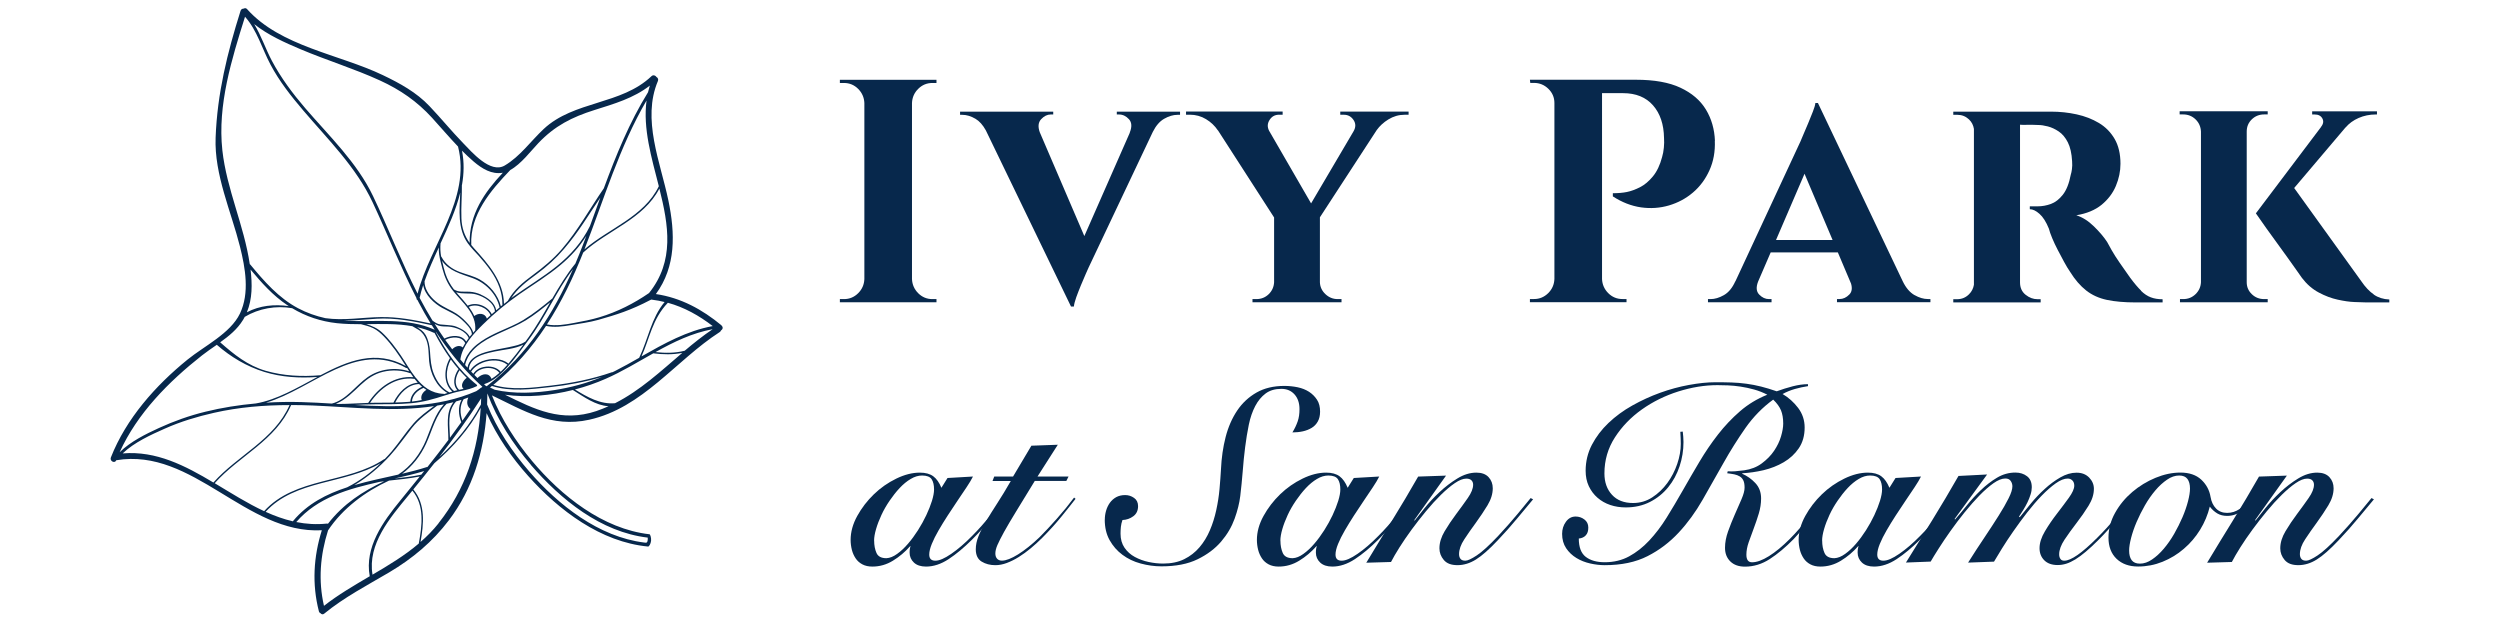
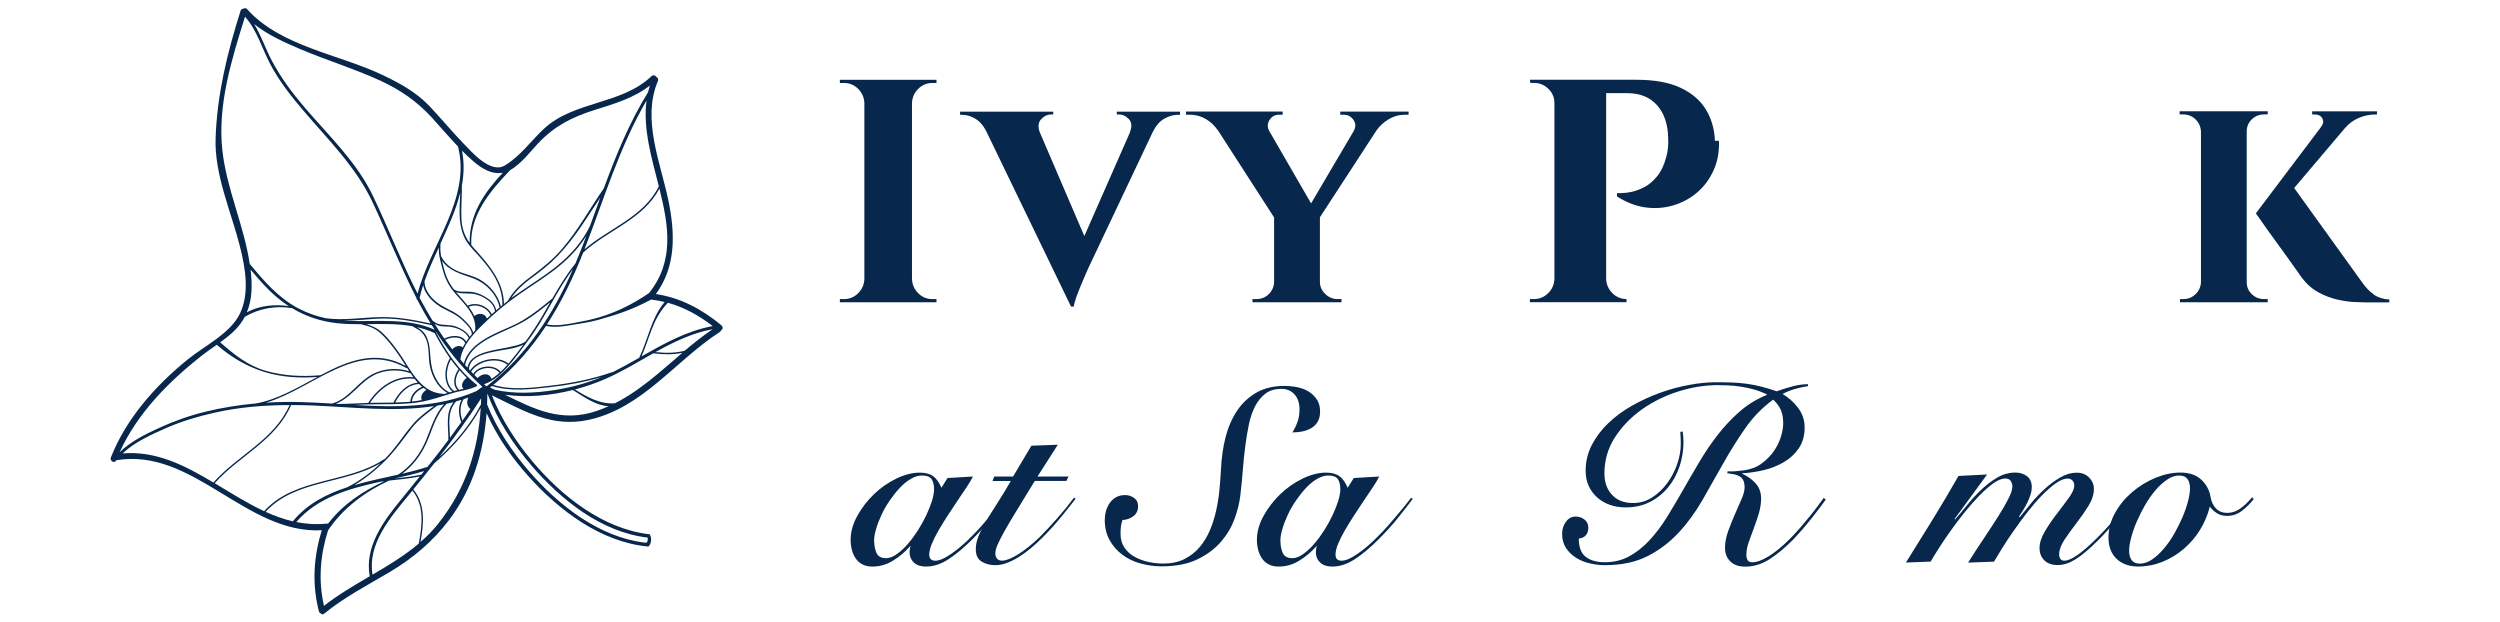
<svg xmlns="http://www.w3.org/2000/svg" id="Layer_1" version="1.1" viewBox="0 0 442 110">
  <defs>
    <style> .st0 { fill: #07284c; } </style>
  </defs>
  <path class="st0" d="M127.57,57.53c-3.42-2.83-7.2-4.89-11.61-5.54,3.58-4.9,3.42-10.72,2.21-16.55-1.4-6.74-4.72-14.34-1.85-21.12.13-.31-.03-.59-.26-.71-.16-.27-.57-.43-.88-.14-5.32,5.09-13.7,4.32-19.06,9.34-2.27,2.13-4.17,4.85-6.88,6.45-2.54,1.5-5.84-2.4-7.37-3.97-2.05-2.11-3.91-4.4-5.94-6.53-2.31-2.44-5.24-4.04-8.25-5.48-7.69-3.69-18.09-5.05-24-11.67-.18-.2-.4-.2-.58-.09-.23,0-.48.1-.57.39-2.34,7.43-4.12,14.6-4.41,22.43-.25,6.53,2.75,13.05,4.31,19.27.94,3.76,1.73,8.2-.01,11.83-1.69,3.52-6.32,5.74-9.27,8.14-5.67,4.6-10.85,10.44-13.55,17.3-.25.64.7,1.14.96.49,0,0,0,0,0,0,13.62-2.27,22.89,13.08,36.34,12.38-1.47,4.7-1.76,9.53-.52,14.33.05.18.16.29.29.34.15.19.4.28.64.08,3.54-2.9,7.57-4.99,11.49-7.3,4.13-2.45,7.66-5.39,10.57-9.23,4.22-5.56,6.16-12.13,6.66-18.93,1.82,4.11,4.48,7.91,7.35,11.11,5.43,6.07,12.83,11.69,21.2,12.48.16.02.47-.46.53-1.02.05-.53-.15-1.13-.27-1.15-8.25-.93-15.63-6.8-20.79-12.98-2.82-3.38-5.42-7.34-7.08-11.58,5.68,2.73,10.55,5.78,17.2,4.31,9.45-2.09,15.32-10.51,23.09-15.51.11-.07.17-.17.21-.27.29-.17.44-.57.11-.85ZM117.51,53.39c-2.38,2.84-2.91,6.56-4.49,9.84,0,0,0,.01,0,.02-1.42.81-2.84,1.61-4.28,2.34-.16.08-.32.15-.48.23-.03-.01-.06-.02-.1,0-3.47,1.21-7.07,1.92-10.72,2.35-3.34.39-6.94.87-10.22-.12,3.72-3.02,6.76-6.55,9.32-10.43,1.44.31,2.96.11,4.4-.14,1.66-.29,3.19-.47,4.81-.92,3.27-.93,5.7-1.67,9.27-3.54.05,0,.1-.03.15-.06.04.02.08.03.13.03.75.09,1.49.23,2.2.41ZM114.75,51.81c-2.69,1.85-5.6,3.33-8.74,4.27-1.49.45-3.02.74-4.54,1.02-1.54.29-3.21.57-4.77.26,2.56-3.94,4.63-8.24,6.41-12.71,4.31-3.95,10.66-5.89,13.47-11.31,1.62,6.47,2.71,12.81-1.83,18.47ZM86.7,67.11s0,0,.01,0c0,0,0,0-.01,0,0,0,0,0,0,0,0,0,0,0,0,0ZM85.78,66.17c-.2,0-.41.06-.62.15-.18.08-.36.19-.52.32-.08.06-.15.13-.22.2-.16-.16-.33-.32-.49-.49-.02-.02-.04-.04-.07-.07.01-.02.03-.04.04-.06.14-.23.33-.43.55-.59.14-.11.3-.19.47-.27.19-.09.4-.16.61-.21,1.02-.24,2.18-.01,2.77.77-.44.4-.9.76-1.4,1.07-.22-.61-.66-.84-1.14-.82ZM85.5,64.89c-.21.05-.42.11-.61.19-.16.07-.32.15-.46.25-.22.14-.41.31-.57.51-.06.08-.12.16-.18.25-.13-.13-.26-.26-.38-.39.13-.2.28-.39.46-.57.18-.18.37-.34.59-.49.14-.09.28-.18.42-.26.19-.1.39-.2.6-.28,1.43-.55,3.16-.52,4.26.33.03.03.07.03.1.03-.38.44-.78.87-1.21,1.28-.66-.83-1.91-1.09-3.01-.85ZM85.32,63.83c-.21.08-.41.17-.6.27-.14.07-.28.15-.41.24-.21.14-.41.29-.59.45-.23.21-.44.45-.6.7-.07-.08-.15-.16-.22-.24.04-.66.32-1.16.73-1.57.18-.18.39-.34.62-.48.11-.07.23-.13.35-.19.2-.1.4-.19.61-.26.75-.28,1.56-.46,2.22-.6,1.62-.35,3.57-.44,5.1-1.22-.81,1.1-1.65,2.19-2.53,3.23-.04.05-.08.1-.13.15,0-.03-.01-.06-.04-.08-1.17-.9-2.98-.96-4.48-.4ZM90.12,61.35c-1.18.25-2.38.43-3.56.72-.45.11-.93.24-1.4.42-.21.08-.41.17-.61.26-.11.06-.22.11-.33.18-.22.13-.43.27-.62.43-.49.41-.84.95-.95,1.64-.14-.15-.28-.31-.42-.47.22-1,.7-1.84,1.35-2.56.2-.22.42-.44.65-.64.07-.06.15-.13.22-.19.2-.17.41-.32.63-.48,1.22-.86,2.65-1.51,3.93-2.08,1.34-.6,2.67-1.17,3.93-1.93,1.53-.94,2.94-2.07,4.33-3.21-1.18,2.08-2.36,4.16-3.75,6.1-.21.3-.43.59-.64.88-.01,0-.02,0-.03,0-.8.53-1.8.72-2.72.92ZM92.58,56.55c-1.39.85-2.92,1.43-4.4,2.11-1.03.47-2.11,1.01-3.09,1.68-.54.37-1.05.77-1.5,1.23-.74.75-1.31,1.64-1.58,2.71-.21-.24-.41-.48-.62-.72.35-2.46,2.3-4.51,3.99-6.19,2-1.98,4.16-3.76,6.47-5.37,2.44-1.69,4.99-3.24,7.27-5.16,1.78-1.49,3.33-3.19,4.54-5.14-.2.53-.4,1.07-.6,1.6-.43,1.11-.87,2.21-1.33,3.3-1.58,1.93-2.86,4.07-4.1,6.22,0,0-.02,0-.03,0-1.61,1.32-3.23,2.64-5.02,3.72ZM79.95,61.76c-.42-.55-.84-1.11-1.24-1.67,1.1-.57,2.92-.72,3.54.57,0,0,0,0,0,0-.16.25-.31.51-.44.77-.55-.51-1.39-.19-1.86.33ZM81.19,63.17s-.01.08-.02.12c0,0,0,0,0-.01.01-.04.02-.07.03-.11ZM80.88,62.93s0,0,0,.01c0,0,0,0,0,0,0,0,0,0,0,0ZM81.96,68.75c-.23.05-.46.1-.7.15-.03,0-.07.02-.1.02,0,0,0,0,0,0-.98-.97-.59-2.39.07-3.43.01-.02,0-.03,0-.05.42.47.85.93,1.3,1.37-.02,0-.03,0-.05.02-.54.38-1.18,1.38-.52,1.92ZM80.99,65.37c-.7,1.1-1.05,2.57-.13,3.62-.2.05-.41.1-.61.15,0-.01,0-.03-.02-.04-1.62-1.34-1.46-3.85-.52-5.55.44.61.91,1.19,1.4,1.76-.05,0-.1,0-.13.06ZM79.97,69.23c-.17.05-.34.1-.51.15,0,0,0,0,0,0-1.36-.71-2.21-1.9-2.77-3.31-.5-1.24-.57-2.52-.66-3.83-.07-1.06-.25-2.08-.78-3.02-.36-.63-.93-1.03-1.53-1.38,1.01.23,2,.54,2.97.99.05.02.09.03.13.02.81,1.54,1.71,3.05,2.73,4.47-1.04,1.78-1.23,4.45.43,5.92ZM74.56,70.73c-.57.11-1.15.2-1.73.26.08-1.16,1.02-1.99,2.04-2.41,0,0,0,0,.01-.01.17.13.34.25.51.36-.61.35-1.11,1.09-.83,1.79ZM72.55,71.02c-.11.01-.22.02-.33.03-.78.06-1.56.09-2.35.11.84-1.64,2.28-3.21,4.23-3.26.15.15.31.3.48.44.02.01.04.03.05.04-1.08.48-2.01,1.38-2.09,2.62,0,0,0,0,0,0ZM63.8,68.02c1.15-1.06,2.36-1.91,3.9-2.28,1.57-.38,3.29-.32,4.82.24.02,0,.05,0,.07,0,.16.24.32.48.49.71-3.35-.3-6.17,1.8-7.96,4.51,0,0,0,.02,0,.03-1.75.05-3.49.19-5.24.19,0,0-.01,0-.02,0-.16,0-.32-.02-.48-.03,1.72-.67,3.1-2.14,4.43-3.38ZM58.64,71.35c-1.78-.11-3.55-.21-5.3-.26-2.1-.06-4.21-.03-6.31.1,8.24-2.42,16.05-11.14,24.78-6.13.06.04.11.01.15-.03.13.21.26.41.39.62-2.45-.79-5.25-.44-7.36,1.04-2.11,1.47-3.76,4.03-6.35,4.67ZM73.29,66.98c.18.23.37.46.57.68-1.97.17-3.44,1.79-4.28,3.48,0,.01,0,.02,0,.04-1.2.02-2.39.02-3.59.03-.19,0-.38.01-.57.01,1.77-2.62,4.57-4.66,7.86-4.24ZM73.53,66.82s-.03-.07-.07-.09c-.96-1.22-1.75-2.65-2.58-3.87-.99-1.45-2.08-2.92-3.37-4.11-.83-.76-1.75-1.13-2.75-1.44,2.74-.03,5.49-.11,8.14.36.36.21.73.41,1.08.63.69.43,1.12,1.08,1.41,1.83.44,1.17.37,2.49.48,3.72.21,2.21,1.28,4.49,3.24,5.63-.2.06-.4.13-.59.19-.02-.02-.05-.04-.09-.04-2.18-.07-3.67-1.28-4.89-2.82ZM61.54,56.74c-.23,0-.46-.03-.68-.04,1.92-.03,3.85-.23,5.73-.35,3.3-.2,6.55.46,9.76,1.15.17.27.33.54.5.8-4.81-2.17-10.19-1.38-15.3-1.56ZM82.76,43.08c.56.78,1.26,1.46,1.9,2.17.75.84,1.46,1.71,2.11,2.63,1.25,1.79,2.08,3.82,2.06,6.03,0,0,0,.01,0,.02-.09.08-.19.15-.28.22-.49-1.99-1.96-3.73-3.72-4.73-1.08-.61-2.33-.88-3.48-1.31-1.41-.52-2.6-1.36-3.31-2.72-.01-.02-.03-.03-.05-.04-.14-.79-.17-1.52-.1-2.32,1.37-2.96,2.74-5.93,3.48-8.98-.12,3.11-.52,6.39,1.37,9.01ZM82.75,54.01s-.04.02-.05.04c-.54-.7-1.15-1.36-1.72-2-.11-.13-.23-.26-.33-.39,1.09.4,2.39.07,3.52.39,1.39.4,3.18,1.41,3.34,3-.19.17-.39.33-.57.5-.71-1.46-2.7-2.23-4.18-1.54ZM86.73,55.73c-.22.2-.44.4-.65.6-.3-.97-1.45-1.07-2.23-.46-.25-.57-.6-1.11-.98-1.63.01,0,.02,0,.04,0,1.35-.63,3.25.14,3.83,1.5ZM85.05,52.09c-.62-.28-1.28-.46-1.96-.51-.97-.08-1.95.16-2.82-.4,0,0,0,0-.01,0-.65-.85-1.16-1.75-1.51-2.82-.25-.74-.42-1.5-.6-2.26,1.24,1.81,3.34,2.32,5.36,3.05,2.3.82,4.28,2.79,4.82,5.21-.2.17-.4.33-.6.5-.24-1.35-1.5-2.23-2.69-2.76ZM78.22,47.51c.38,1.45.94,2.73,1.88,3.91,1.66,2.09,4.17,4,3.92,6.96,0,.01,0,.02,0,.03-.12.13-.24.27-.36.41-.15-.71-.69-1.3-1.17-1.82-.73-.79-1.52-1.45-2.48-1.95-1.22-.64-2.4-1.16-3.4-2.15-.86-.85-1.57-1.94-1.55-3.18.7-2,1.6-3.98,2.52-5.97-.01.4,0,.8.06,1.23.12.85.36,1.7.58,2.53ZM78.27,54.48c1.18.65,2.39,1.1,3.38,2.05.68.65,1.69,1.52,1.78,2.51,0,.01.01.02.01.03-.13.16-.27.31-.4.47-.44-.88-1.44-1.41-2.32-1.77-.54-.22-1.12-.27-1.69-.31-.4-.03-.81-.05-1.21-.1-.52-.07-.94-.38-1.35-.67-.8-1.31-1.56-2.66-2.28-4.03.17-.76.39-1.52.63-2.27.31,1.78,1.93,3.26,3.43,4.09ZM76.82,57.23c.23.14.47.26.74.35.53.17,1.16.13,1.7.16,1.27.08,3.09.75,3.61,2.03-.16.21-.31.42-.45.63-.74-1.31-2.67-1.16-3.86-.54-.6-.86-1.18-1.74-1.74-2.64ZM90.37,52.74c1.14-1.78,2.82-3.03,4.51-4.27,1.78-1.31,3.39-2.76,4.82-4.44,2.67-3.11,4.21-5.83,6.44-9.1-.61,1.67-1.22,3.35-1.83,5.02-1.37,2.83-3.44,5.15-5.88,7.11-2.43,1.96-5.13,3.56-7.66,5.37-.14.1-.27.2-.4.3ZM116.48,32.93c-2.63,5.42-8.8,7.41-13.15,11.16,3.47-8.87,6.16-18.07,10.98-26.32-.66,4.94.88,10.09,2.17,15.16ZM90.21,30.06c1.93-1.05,3.69-3.43,4.98-4.77,2.9-3.04,5.9-4.57,9.92-5.84,3.46-1.09,6.93-2.09,9.78-4.32-.12.39-.23.79-.32,1.18-3.31,5.35-5.65,11.13-7.82,16.99-2.46,3.58-4.56,7.42-7.4,10.73-1.54,1.79-3.31,3.25-5.21,4.65-1.69,1.24-3.29,2.57-4.31,4.43,0,.02,0,.03,0,.04-.25.19-.49.39-.73.59-.05-4-2.77-7.06-5.31-9.87-.17-.18-.32-.37-.47-.56,0,0,0-.01,0-.02-.23-5.34,3.4-9.58,6.89-13.22ZM81.68,32.69c.35-1.97.41-3.98,0-6.05.67.67,1.36,1.32,2.08,1.94,1.47,1.24,3.17,2.31,5.14,1.96-3.27,3.5-5.93,7.32-5.87,12.41-.91-1.28-1.39-2.66-1.45-4.34-.08-1.98.11-3.95.08-5.92ZM53.17,8.72c4.63,1.95,9.44,3.42,14.01,5.51,3.6,1.65,6.55,3.69,9.2,6.59,1.54,1.69,3.02,3.44,4.6,5.09,2.34,9.21-4.94,17.42-7.15,26.01-2.88-5.64-5.16-11.56-7.88-17.26-2.84-5.94-7.75-10.61-11.99-15.54-2.23-2.6-4.28-5.34-5.89-8.37-1.14-2.15-1.88-4.45-3.13-6.49,2.44,1.94,5.39,3.26,8.23,4.46ZM39.31,26.54c-.87-7.96,1.65-16.07,4.01-23.58,2.16,2.43,3.01,5.66,4.52,8.49,1.55,2.92,3.62,5.55,5.76,8.06,4.43,5.21,9.35,10,12.29,16.28,2.63,5.62,4.92,11.4,7.75,16.93,0,0,0,.02,0,.02-.03.15.06.26.17.3.07.14.14.29.22.43.66,1.27,1.37,2.51,2.11,3.72-2.92-.63-5.85-1.18-8.85-1.13-3.25.05-6.53.66-9.77.19-1.66-.37-3.27-.93-4.83-1.76-3.41-1.8-6.02-4.79-8.44-7.72-.03-.03-.06-.05-.09-.07-1.01-6.86-4.09-13.24-4.85-20.15ZM44.29,47.65c1.93,2.32,3.97,4.61,6.49,6.29.09.06.19.12.28.18-2.56-.36-5.15-.11-7.41,1.09.98-2.39.96-4.95.65-7.56ZM42.95,56.6c.12-.19.22-.39.32-.58,2.49-1.49,5.53-2.03,8.38-1.53,2.44,1.46,5.08,2.34,7.93,2.65,1.4.15,2.82.18,4.24.18.74.19,1.46.36,2.16.7.73.36,1.35.91,1.91,1.49,1.44,1.49,2.62,3.23,3.72,4.97.05.08.1.16.15.24-5.3-2.94-10.22-.95-15.1,1.62-.01,0-.02-.01-.03,0-3.25.28-6.52.12-9.67-.79-3.17-.92-5.57-2.86-8.03-5.03,1.55-1.11,3.03-2.31,4.01-3.92ZM35.71,62.84c.82-.65,1.72-1.25,2.62-1.88,2.47,2.15,5.27,3.83,8.41,4.8,3.03.94,6.23,1.12,9.38.89-3.6,1.92-7.18,4.05-10.89,4.68-3,.27-5.98.74-8.91,1.46-2.83.69-5.58,1.67-8.22,2.88-2.34,1.07-5.08,2.43-6.95,4.29,3.13-6.9,8.67-12.48,14.56-17.12ZM21.71,80.14c2.02-1.92,4.96-3.27,7.43-4.36,2.78-1.24,5.71-2.12,8.67-2.79,4.39-1,8.88-1.37,13.38-1.37-2.69,6.15-9.17,8.86-13.46,13.69-5-2.99-10.1-5.63-16.01-5.15ZM37.96,85.43c4.33-4.85,10.85-7.58,13.51-13.82,1.28,0,2.55.03,3.83.08,7.1.3,14.42,1.19,21.43.11-1.27.95-2.56,1.86-3.61,3.06-1.38,1.57-2.52,3.35-3.87,4.95-.39.46-.81.91-1.23,1.35-.03,0-.07,0-.1.02-6.48,4.36-15.73,3.14-21.22,9.19-2.98-1.38-5.85-3.21-8.74-4.94ZM83.17,72.3s.01,0,.02,0c-.47.69-.95,1.38-1.43,2.07-.45-1.26-.51-2.61.21-3.79.28-.09.55-.2.83-.3-.31.7-.29,1.51.37,2.02ZM83.11,70.24s.02-.05.04-.07c0,0,0-.02,0-.02.02,0,.04-.01.06-.02,0,0-.02,0-.02.01-.03.03-.05.07-.07.1ZM81.56,74.64c-.66.93-1.33,1.85-2.01,2.76-.04-2.28-.56-4.59,1.09-6.43.32-.09.64-.18.96-.28-.65,1.24-.55,2.66-.04,3.96ZM79.29,77.76c-1.21,1.62-2.46,3.22-3.72,4.81-.04,0-.07,0-.12.01-1.4.45-2.87.83-4.36,1.18,1.84-1.34,3.28-3.23,4.23-5.28,1.13-2.44,1.69-5.14,3.65-7.09.4-.09.8-.17,1.2-.28-1.47,1.95-.88,4.31-.9,6.66ZM75,83.28c-.17.22-.35.43-.52.64-1.56.33-3.14.51-4.72.68,0,0,0,0,0,0,1.79-.4,3.56-.81,5.24-1.32ZM75.35,77.75c-1.01,2.45-2.7,4.71-4.95,6.16-2.58.59-5.22,1.12-7.76,1.86,2.35-1.38,4.49-3.23,6.29-5.19,1.41-1.54,2.6-3.28,3.89-4.92,1.26-1.61,2.88-2.73,4.48-3.95.4-.07.8-.14,1.19-.22-1.6,1.77-2.25,4.09-3.15,6.27ZM51.79,92.17c-1.66-.38-3.26-.97-4.83-1.68,5.25-5.72,13.98-4.84,20.36-8.62-1.76,1.7-3.79,3.2-5.93,4.28-3.65,1.19-7.02,2.9-9.57,5.96-.02.02-.02.04-.03.06ZM52.38,92.3c3.76-4.36,9.25-5.88,14.79-7.12.25-.03.5-.06.75-.09-3.8,1.79-7.16,3.95-9.93,7.5-.06-.02-.13-.03-.21-.02-1.88.2-3.67.07-5.4-.27ZM57.28,107.12c-1.03-4.48-.67-8.97.72-13.35,2.59-3.9,6.56-6.85,10.78-8.8,1.82-.2,3.65-.37,5.44-.73-1.13,1.41-2.27,2.81-3.41,4.21-3.09,3.77-6.38,8.31-5.44,13.43-2.77,1.63-5.56,3.25-8.09,5.23ZM65.86,101.6c-.9-5.4,3.11-10.08,6.32-13.97.24-.3.49-.59.73-.89,2.19,2.65,1.71,6.2,1.13,9.36-2.5,2.13-5.33,3.83-8.18,5.5ZM77.53,92.53c-.97,1.22-2.04,2.3-3.18,3.29.57-3.19.92-6.66-1.28-9.29,1.25-1.53,2.5-3.07,3.72-4.63,3.26-2.76,6.14-6.04,8.2-9.79-.43,7.47-2.68,14.39-7.47,20.41ZM85.06,70.59c0,.31-.02.61-.03.92-1.85,3.51-4.43,6.64-7.37,9.3,2.59-3.34,5.08-6.77,7.37-10.33.01-.02.03-.04.04-.06,0,.06,0,.11,0,.17ZM83.27,70.1s.05-.02.07-.03c0,0,0,0,0,0,0,0-.01.02-.02.02-.02,0-.04,0-.05,0ZM83.66,69.96s.03,0,.04-.02c0,.01-.02.02-.03.03t0,0s0,0-.01-.01ZM85.09,68.51c-.18.15-.36.29-.55.42-.11.08-.22.16-.34.23-6.81,2.96-14.19,2.86-21.53,2.44,1.19-.06,2.38-.12,3.58-.12,2.16,0,4.31,0,6.46-.19,2.07-.18,4.02-.75,5.99-1.39.94-.31,1.88-.58,2.86-.78.94-.2,1.87-.42,2.74-.85.03-.01.04-.03.05-.05.02-.05,0-.1-.03-.14,0,0,0,0,0-.01,0-.01,0-.03-.02-.04-3.12-2.48-5.41-5.82-7.25-9.33,0-.01.02-.03.02-.04,2.05,3.13,4.39,6.04,7.08,8.66.28.27.56.54.85.8.1.09.19.18.29.27-.06.05-.12.09-.17.14ZM82.68,66.96s0,0,.02.01c0,0,0,0-.01,0,0,0,0,0,0-.01ZM82.91,67.19s.05.04.07.06c-.02-.02-.05-.04-.07-.05,0,0,0,0,0,0ZM83.39,67.6s.06.05.09.07c0,0,0,0-.01,0-.02-.03-.05-.05-.07-.07ZM85.96,68.28c-.12-.1-.23-.21-.34-.31-.02-.01-.03-.03-.05-.04.01,0,.02,0,.03-.01.2-.07.4-.14.6-.23,1.34-.6,2.47-1.65,3.45-2.73,1.38-1.5,2.54-3.19,3.77-4.82,2.99-3.96,4.89-8.62,7.89-12.57-3.47,7.89-8.06,15.1-14.99,20.5-.09.07-.17.14-.25.2-.04,0-.07,0-.11,0ZM93.86,82.2c5.3,6.14,12.36,11.87,20.66,12.85-.01.02.02.2,0,.4-.01.18-.06.37-.2.47-.1.07-.2.01-.43,0-8.03-.99-15.2-6.65-20.34-12.59-2.97-3.43-5.7-7.46-7.43-11.82.03-.65.05-1.3.05-1.95,1.73,4.67,4.58,9.02,7.71,12.64ZM86.64,68.51c.11-.09.22-.18.33-.27,3.29,1.05,6.88.58,10.25.21,3.11-.34,6.2-.91,9.19-1.8-2.68,1.11-5.45,1.85-8.35,2.31-3.47.55-7.13.72-10.58-.05-.28-.13-.56-.27-.85-.4ZM105.46,72.67c-6.2,2.08-10.98-.31-16.17-2.88,3.89.54,8.08.15,11.99-.84,1.99,1.24,3.99,2.72,6.31,2.87-.69.31-1.4.6-2.14.85ZM108.73,71.29c-2.59.24-4.94-1.11-7.08-2.43,1.9-.5,3.74-1.14,5.44-1.89,2.89-1.27,5.63-2.94,8.41-4.5,1.72.21,3.44.26,5.13-.08-3.8,3.24-7.45,6.65-11.89,8.9ZM121.06,62.01c-1.71.43-3.43.43-5.17.24,3.2-1.78,6.48-3.38,10.11-4.05-1.72,1.16-3.35,2.46-4.93,3.8ZM113.41,63.02c1.45-3.17,1.9-6.61,4.67-9.49,2.9.8,5.5,2.25,7.93,4.12-4.55.83-8.59,3.09-12.59,5.36Z" />
  <g>
    <path class="st0" d="M161.08,14.11h-12.59v.56h.73c.97,0,1.81.35,2.5,1.04.69.69,1.06,1.53,1.1,2.5v31.13c-.04.97-.4,1.81-1.1,2.5-.69.69-1.53,1.04-2.5,1.04h-.73v.56h17.08v-.56h-.73c-.97,0-1.81-.35-2.5-1.04-.69-.69-1.06-1.53-1.1-2.5v-31.13c.04-.97.4-1.81,1.1-2.5.69-.69,1.53-1.04,2.5-1.04h.73v-.56h-4.5Z" />
    <path class="st0" d="M197.44,20.24h.39c.68,0,1.26.28,1.77.84.51.56.55,1.35.14,2.36h.02l-8.05,18.3-7.88-18.36c-.35-.98-.27-1.75.24-2.3.52-.56,1.09-.84,1.69-.84h.45v-.5h-16.47v.56h.39c.75,0,1.53.23,2.33.7.7.41,1.31,1.1,1.83,2.04l15.06,31.15h.51c.04-.41.18-.95.42-1.63.24-.67.52-1.38.82-2.11.3-.73.58-1.39.84-1.97.26-.58.43-.96.51-1.15l11.36-24c.55-1.1,1.22-1.88,2.01-2.33.82-.47,1.61-.7,2.36-.7h.45v-.56h-11.18v.5Z" />
    <path class="st0" d="M236.95,20.29h.67c.71,0,1.27.31,1.69.93.41.62.41,1.28,0,1.99h0s-7.51,12.75-7.51,12.75l-7.43-12.85c-.32-.64-.31-1.26.07-1.87.39-.64.96-.96,1.71-.96h.62v-.56h-17.08v.56h.67c1.05,0,2,.26,2.87.79.86.52,1.55,1.18,2.08,1.97h.02s9.93,15.41,9.93,15.41v11.45c-.04.82-.36,1.53-.95,2.11-.6.58-1.33.87-2.19.87h-.68v.56h15.74v-.56h-.68c-.82,0-1.54-.29-2.16-.87-.62-.58-.95-1.28-.98-2.11v-11.48l10.05-15.43c.52-.72,1.2-1.35,2.06-1.88.88-.54,1.83-.82,2.84-.82h.73v-.56h-12.08v.56Z" />
-     <path class="st0" d="M303.2,24.9c-.08-2.06-.61-3.91-1.6-5.54-.99-1.63-2.49-2.91-4.5-3.85-2-.94-4.62-1.41-7.84-1.41h-18.77l.06.56h.67c.97,0,1.82.35,2.53,1.04.71.69,1.07,1.53,1.07,2.5v31.13c-.04.97-.4,1.81-1.1,2.5s-1.53,1.04-2.5,1.04h-.73v.56h17.08v-.56h-.73c-.97,0-1.81-.35-2.5-1.04-.69-.69-1.06-1.53-1.1-2.5V16.47h3.71c2.28,0,4.05.72,5.31,2.16,1.26,1.44,1.9,3.36,1.94,5.76.04.53.03,1.1-.03,1.71-.06.62-.16,1.17-.31,1.66-.37,1.42-.92,2.57-1.63,3.43-.71.86-1.47,1.5-2.28,1.91-.81.41-1.57.69-2.3.84-.73.15-1.57.22-2.5.22v.56c1.61,1.05,3.27,1.69,4.97,1.94,1.7.24,3.35.13,4.95-.34,1.59-.47,3.01-1.23,4.24-2.28,1.24-1.05,2.21-2.36,2.92-3.93s1.03-3.32.95-5.23Z" />
-     <path class="st0" d="M338.49,52.18c-.82-.47-1.52-1.28-2.08-2.44h0l-15-31.53h-.45c-.04.37-.19.89-.45,1.54-.26.66-.54,1.35-.84,2.08-.3.73-.58,1.39-.84,1.97-.26.58-.43.98-.51,1.21l-11.5,24.73h-.02c-.52,1.16-1.2,1.98-2.02,2.44-.82.47-1.61.7-2.36.7h-.45v.56h11.24v-.56h-.45c-.64,0-1.22-.27-1.74-.81-.51-.53-.57-1.29-.19-2.28l2.23-5.17h11.87l2.34,5.53c.23.8.15,1.45-.3,1.91-.52.54-1.11.81-1.74.81h-.45v.56h16.52v-.56h-.45c-.75,0-1.54-.23-2.36-.7ZM314,42.43l5.04-11.71,4.96,11.71h-10Z" />
-     <path class="st0" d="M378.56,51.4c-.56-.54-1.22-1.32-1.97-2.33-.64-.9-1.25-1.77-1.83-2.61-.58-.84-1.06-1.59-1.43-2.25-.38-.66-.64-1.13-.79-1.43-.56-.86-1.34-1.78-2.33-2.75-.99-.97-2.03-1.63-3.12-1.97,1.84-.3,3.32-.92,4.47-1.85,1.14-.94,1.99-2.05,2.53-3.34.54-1.29.81-2.59.81-3.91,0-1.76-.35-3.23-1.04-4.41-.69-1.18-1.62-2.12-2.78-2.81-1.16-.69-2.47-1.2-3.93-1.52-1.46-.32-2.96-.48-4.5-.48h-17.31v.56h.73c.79,0,1.47.27,2.05.82.48.45.76,1.01.87,1.67v27.56c-.11.64-.39,1.21-.87,1.68-.58.58-1.28.87-2.11.87h-.67v.56h15.45v-.56h-.56c-.75,0-1.45-.26-2.11-.79-.66-.53-.98-1.26-.98-2.19v-27.87c.3.03.71.04,1.26.02.58-.02,1.23,0,1.94.03.49,0,1.06.08,1.71.25.66.17,1.3.47,1.94.9.64.43,1.17,1.07,1.6,1.91.43.84.68,1.96.76,3.34.04.53.03.99-.03,1.41-.06.41-.12.73-.2.95-.3,1.57-.77,2.76-1.41,3.57-.64.81-1.34,1.35-2.11,1.63-.77.28-1.55.42-2.33.42h-1.4v.51c.52,0,1.1.27,1.71.82.62.54,1.17,1.41,1.66,2.61.11.45.31,1.01.59,1.69.28.67.61,1.37.98,2.08.37.71.75,1.41,1.12,2.11.37.69.73,1.28,1.07,1.77.86,1.39,1.81,2.48,2.84,3.29s2.25,1.36,3.65,1.66c1.4.3,3.12.45,5.14.45h4.72v-.56c-.79,0-1.48-.11-2.08-.34-.6-.22-1.18-.61-1.74-1.15Z" />
+     <path class="st0" d="M303.2,24.9c-.08-2.06-.61-3.91-1.6-5.54-.99-1.63-2.49-2.91-4.5-3.85-2-.94-4.62-1.41-7.84-1.41h-18.77l.06.56h.67c.97,0,1.82.35,2.53,1.04.71.69,1.07,1.53,1.07,2.5v31.13c-.04.97-.4,1.81-1.1,2.5s-1.53,1.04-2.5,1.04h-.73v.56h17.08v-.56c-.97,0-1.81-.35-2.5-1.04-.69-.69-1.06-1.53-1.1-2.5V16.47h3.71c2.28,0,4.05.72,5.31,2.16,1.26,1.44,1.9,3.36,1.94,5.76.04.53.03,1.1-.03,1.71-.06.62-.16,1.17-.31,1.66-.37,1.42-.92,2.57-1.63,3.43-.71.86-1.47,1.5-2.28,1.91-.81.41-1.57.69-2.3.84-.73.15-1.57.22-2.5.22v.56c1.61,1.05,3.27,1.69,4.97,1.94,1.7.24,3.35.13,4.95-.34,1.59-.47,3.01-1.23,4.24-2.28,1.24-1.05,2.21-2.36,2.92-3.93s1.03-3.32.95-5.23Z" />
    <path class="st0" d="M419.7,52.07c-.79-.54-1.54-1.34-2.25-2.39l-11.84-16.44,9.07-10.7h.02c.6-.71,1.37-1.27,2.3-1.68.94-.41,1.95-.62,3.03-.62h.22v-.56h-11.46v.56h.45c.64,0,1.09.23,1.35.7.26.47.19.97-.23,1.49h.02s-11.54,15.29-11.54,15.29c.67.97,1.29,1.85,1.85,2.64.56.79,1.17,1.63,1.83,2.53s1.29,1.78,1.91,2.64c.62.86,1.15,1.61,1.6,2.25.45.64.77,1.09.95,1.35.86,1.13,1.85,1.99,2.98,2.59,1.12.6,2.24,1.02,3.34,1.26,1.1.24,2.09.39,2.95.42.86.04,1.48.06,1.85.06h4.33v-.51c-1.05-.04-1.97-.33-2.75-.87Z" />
    <path class="st0" d="M398.12,52.01c-.6-.58-.9-1.28-.9-2.11v-26.64c0-.86.3-1.58.9-2.16.6-.58,1.33-.87,2.19-.87h.62v-.56h-15.57v.56h.62c.86,0,1.59.29,2.19.87.6.58.92,1.3.96,2.16v26.64c-.04.82-.36,1.53-.96,2.11-.6.58-1.33.87-2.19.87h-.56v.56h15.51v-.56h-.62c-.86,0-1.59-.29-2.19-.87Z" />
  </g>
  <g>
    <path class="st0" d="M167.52,84.51l4.5-.26c-.26.52-.63,1.15-1.12,1.88-.49.74-1.02,1.53-1.6,2.38-.58.85-1.16,1.73-1.75,2.64-.59.91-1.13,1.79-1.62,2.64-.49.85-.89,1.64-1.19,2.38s-.45,1.36-.45,1.88c0,.72.36,1.08,1.08,1.08s1.63-.4,2.81-1.21c1.18-.81,2.42-1.87,3.72-3.2.55-.55,1.1-1.14,1.66-1.77.56-.63,1.1-1.26,1.62-1.88.52-.62.99-1.2,1.43-1.73.43-.53.78-.97,1.04-1.32l.3.17c-.75,1.01-1.62,2.13-2.6,3.35-.98,1.23-2.16,2.53-3.54,3.91-1.39,1.38-2.75,2.52-4.09,3.4-1.34.88-2.67,1.32-4,1.32-.92,0-1.64-.24-2.14-.71s-.76-1.06-.76-1.75c0-.23.01-.45.04-.65.03-.2.07-.36.13-.48h-.09c-.89,1.01-1.9,1.86-3.03,2.55-1.12.69-2.34,1.04-3.63,1.04-.69,0-1.28-.13-1.77-.39s-.89-.61-1.19-1.06c-.3-.45-.53-.95-.67-1.51s-.22-1.15-.22-1.75c0-1.41.39-2.82,1.17-4.24.78-1.41,1.76-2.69,2.94-3.83,1.18-1.14,2.5-2.06,3.96-2.77,1.45-.71,2.85-1.06,4.17-1.06,1.01,0,1.8.22,2.38.65.58.43,1.05,1.11,1.43,2.03l1.08-1.73ZM154.55,95.58c0,.84.14,1.56.41,2.18s.86.93,1.75.93c.61-.03,1.24-.28,1.9-.76.66-.47,1.3-1.07,1.92-1.79.62-.72,1.21-1.52,1.77-2.4s1.05-1.77,1.47-2.66c.42-.89.75-1.74,1-2.53.24-.79.37-1.46.37-2.01,0-.78-.14-1.38-.43-1.82-.29-.43-.85-.65-1.69-.65-.66,0-1.33.2-2.01.61-.68.4-1.33.94-1.95,1.6s-1.21,1.41-1.77,2.23-1.05,1.66-1.45,2.53-.72,1.69-.95,2.49c-.23.79-.35,1.48-.35,2.05Z" />
    <path class="st0" d="M175.48,85.03l.3-.78h3.33l3.24-5.45,4.67-.17-3.59,5.62h5.49l-.39.78h-5.58c-1.3,2.13-2.39,3.93-3.29,5.38-.89,1.46-1.61,2.67-2.14,3.63-.53.97-.92,1.74-1.17,2.31s-.37,1.08-.37,1.51c0,.38.1.68.3.91.2.23.49.35.86.35.72,0,1.67-.37,2.85-1.1,1.18-.74,2.45-1.75,3.81-3.05.92-.92,1.93-2,3.03-3.24s2.12-2.49,3.07-3.76l.26.22c-.66.86-1.5,1.92-2.51,3.16-1.01,1.24-2.12,2.46-3.33,3.68-.66.66-1.35,1.29-2.05,1.88-.71.59-1.42,1.11-2.14,1.56-.72.45-1.43.8-2.12,1.06-.69.26-1.37.39-2.03.39-.92,0-1.73-.21-2.42-.63-.69-.42-1.04-1.15-1.04-2.18,0-.75.16-1.52.48-2.31.32-.79.76-1.66,1.32-2.62.56-.95,1.22-2,1.97-3.16.75-1.15,1.56-2.48,2.42-3.98h-3.24Z" />
    <path class="st0" d="M195.33,91.91c0-.55.07-1.08.22-1.6s.37-.99.67-1.41.68-.75,1.12-1c.45-.24.97-.37,1.58-.37s1.1.17,1.58.5c.47.33.71.81.71,1.45,0,.78-.28,1.38-.84,1.79-.56.42-1.2.64-1.92.67-.14.4-.24.81-.28,1.21-.04.4-.06.81-.06,1.21,0,.98.24,1.81.71,2.49.47.68,1.08,1.22,1.82,1.62.74.4,1.55.7,2.44.89.89.19,1.74.28,2.55.28,1.44,0,2.69-.26,3.74-.78,1.05-.52,1.95-1.22,2.7-2.1.75-.88,1.36-1.88,1.84-3.01.48-1.12.85-2.31,1.12-3.55.27-1.24.47-2.49.58-3.74.11-1.25.2-2.43.26-3.52.09-1.99.36-3.88.82-5.67.46-1.79,1.15-3.35,2.05-4.69s2.05-2.4,3.42-3.18,3.01-1.17,4.91-1.17c.81,0,1.59.08,2.36.24.76.16,1.43.43,2.01.8.58.38,1.04.84,1.41,1.41s.54,1.26.54,2.1c0,.69-.14,1.28-.41,1.75-.27.48-.63.85-1.08,1.12-.45.27-.97.48-1.56.61-.59.13-1.2.19-1.84.19.4-.66.71-1.31.93-1.95.22-.63.32-1.35.32-2.16,0-1.09-.3-1.97-.89-2.62-.59-.65-1.36-.97-2.31-.97-1.12,0-2.05.27-2.79.82-.73.55-1.35,1.29-1.84,2.23-.49.94-.87,2.03-1.13,3.29-.26,1.25-.47,2.58-.65,3.98s-.32,2.83-.43,4.3c-.12,1.47-.26,2.91-.43,4.32-.15,1.24-.48,2.58-1,4.02s-1.31,2.79-2.38,4.04c-1.07,1.25-2.46,2.3-4.17,3.13-1.72.84-3.84,1.25-6.38,1.25-1.24,0-2.46-.17-3.68-.5s-2.28-.84-3.22-1.54c-.94-.69-1.69-1.56-2.27-2.59-.58-1.04-.86-2.25-.86-3.63Z" />
    <path class="st0" d="M239.35,84.51l4.5-.26c-.26.52-.63,1.15-1.12,1.88-.49.74-1.02,1.53-1.6,2.38-.58.85-1.16,1.73-1.75,2.64-.59.91-1.13,1.79-1.62,2.64-.49.85-.89,1.64-1.19,2.38s-.45,1.36-.45,1.88c0,.72.36,1.08,1.08,1.08s1.63-.4,2.81-1.21c1.18-.81,2.42-1.87,3.72-3.2.55-.55,1.1-1.14,1.66-1.77.56-.63,1.1-1.26,1.62-1.88.52-.62.99-1.2,1.43-1.73.43-.53.78-.97,1.04-1.32l.3.17c-.75,1.01-1.62,2.13-2.6,3.35-.98,1.23-2.16,2.53-3.54,3.91-1.39,1.38-2.75,2.52-4.09,3.4-1.34.88-2.67,1.32-4,1.32-.92,0-1.64-.24-2.14-.71s-.76-1.06-.76-1.75c0-.23.01-.45.04-.65.03-.2.07-.36.13-.48h-.09c-.89,1.01-1.9,1.86-3.03,2.55-1.12.69-2.34,1.04-3.63,1.04-.69,0-1.28-.13-1.77-.39s-.89-.61-1.19-1.06c-.3-.45-.53-.95-.67-1.51s-.22-1.15-.22-1.75c0-1.41.39-2.82,1.17-4.24.78-1.41,1.76-2.69,2.94-3.83,1.18-1.14,2.5-2.06,3.96-2.77,1.45-.71,2.85-1.06,4.17-1.06,1.01,0,1.8.22,2.38.65.58.43,1.05,1.11,1.43,2.03l1.08-1.73ZM226.38,95.58c0,.84.14,1.56.41,2.18s.86.93,1.75.93c.61-.03,1.24-.28,1.9-.76.66-.47,1.3-1.07,1.92-1.79.62-.72,1.21-1.52,1.77-2.4s1.05-1.77,1.47-2.66c.42-.89.75-1.74,1-2.53.24-.79.37-1.46.37-2.01,0-.78-.14-1.38-.43-1.82-.29-.43-.85-.65-1.69-.65-.66,0-1.33.2-2.01.61-.68.4-1.33.94-1.95,1.6s-1.21,1.41-1.77,2.23-1.05,1.66-1.45,2.53-.72,1.69-.95,2.49c-.23.79-.35,1.48-.35,2.05Z" />
-     <path class="st0" d="M250.12,92.04c.4-.52.99-1.25,1.75-2.21.76-.95,1.64-1.89,2.62-2.81.98-.92,2.03-1.73,3.16-2.42,1.12-.69,2.25-1.04,3.37-1.04.95,0,1.67.27,2.16.8.49.53.74,1.19.74,1.97,0,.98-.31,1.98-.93,3.01-.62,1.02-1.31,2.05-2.05,3.07-.75,1.02-1.43,2-2.05,2.94-.62.94-.93,1.81-.93,2.62,0,.35.09.63.26.84.17.22.46.32.86.32s1.07-.31,2.01-.93c.94-.62,2.2-1.77,3.78-3.44,1.24-1.33,2.38-2.62,3.42-3.87,1.04-1.25,1.82-2.2,2.33-2.83l.43.22c-.75.89-1.67,2-2.77,3.33-1.1,1.33-2.26,2.64-3.5,3.94-1.5,1.59-2.77,2.71-3.83,3.37s-2.14,1-3.26,1-1.9-.3-2.42-.91-.78-1.3-.78-2.07c0-.98.31-1.99.93-3.03.62-1.04,1.3-2.05,2.05-3.05.75-1,1.43-1.94,2.05-2.83.62-.89.93-1.67.93-2.33,0-.32-.1-.58-.3-.78s-.5-.3-.91-.3c-.58,0-1.25.27-2.03.8s-1.6,1.23-2.46,2.07c-.86.85-1.75,1.82-2.64,2.9-.89,1.08-1.74,2.16-2.53,3.24-.79,1.08-1.51,2.13-2.14,3.13-.63,1.01-1.14,1.87-1.51,2.6l-4.37.13c1.53-2.54,3.06-5.05,4.61-7.55,1.54-2.49,3.06-5.05,4.56-7.68l4.93-.17-5.62,7.87.09.09Z" />
    <path class="st0" d="M297.51,76.3c.03.29.06.59.09.91.03.32.04.63.04.95,0,1.47-.23,2.9-.69,4.28s-1.13,2.62-2.01,3.7c-.88,1.08-1.95,1.95-3.22,2.6s-2.7.97-4.28.97c-.98,0-1.9-.14-2.75-.43-.85-.29-1.6-.71-2.25-1.28-.65-.56-1.16-1.25-1.54-2.05-.38-.81-.56-1.71-.56-2.72,0-1.64.37-3.17,1.1-4.58.74-1.41,1.71-2.7,2.94-3.87,1.23-1.17,2.63-2.2,4.22-3.09,1.59-.89,3.22-1.64,4.91-2.25s3.38-1.07,5.08-1.38,3.26-.48,4.67-.48c1.01,0,1.96.01,2.85.04.89.03,1.77.1,2.64.22s1.73.28,2.6.5,1.79.5,2.77.84c.95-.35,1.9-.64,2.85-.89.95-.24,1.84-.37,2.68-.37v.35c-.78.12-1.55.28-2.31.5-.76.22-1.49.51-2.18.89,1.07.63,1.98,1.45,2.75,2.46.76,1.01,1.15,2.16,1.15,3.46,0,1.44-.35,2.67-1.04,3.68-.69,1.01-1.58,1.83-2.66,2.46-1.08.63-2.27,1.1-3.57,1.41-1.3.3-2.55.48-3.76.54v.09c.86.38,1.64.92,2.31,1.64.68.72,1.02,1.63,1.02,2.72,0,.89-.14,1.79-.41,2.68-.27.89-.57,1.77-.89,2.62-.32.85-.61,1.66-.89,2.44-.27.78-.41,1.51-.41,2.21,0,.89.33,1.34,1,1.34.84,0,1.83-.36,2.98-1.08,1.15-.72,2.38-1.73,3.68-3.03.63-.63,1.25-1.3,1.84-1.99.59-.69,1.15-1.36,1.69-2.01.53-.65,1.01-1.26,1.43-1.84s.77-1.05,1.06-1.43l.35.3c-.72,1.01-1.57,2.13-2.55,3.37-.98,1.24-2.02,2.44-3.11,3.59-1.44,1.47-2.85,2.65-4.24,3.55-1.38.89-2.84,1.34-4.37,1.34-1.1,0-1.96-.3-2.59-.91-.63-.61-.95-1.41-.95-2.42,0-.92.18-1.89.54-2.9.36-1.01.76-2,1.19-2.98.43-.98.83-1.89,1.19-2.72.36-.84.54-1.51.54-2.03,0-.55-.07-.97-.22-1.28s-.35-.54-.63-.71c-.27-.17-.6-.29-.97-.37-.38-.07-.79-.14-1.25-.19l.09-.35c.43.03.86.03,1.3,0,.43-.03.97-.09,1.6-.17,1.21-.17,2.26-.58,3.13-1.23s1.6-1.38,2.16-2.21.97-1.67,1.23-2.55.39-1.64.39-2.27c0-.92-.13-1.7-.39-2.34-.26-.63-.72-1.27-1.38-1.9-1.87,1.36-3.5,3.02-4.89,4.99-1.38,1.98-2.69,4.05-3.91,6.23-1.23,2.18-2.45,4.34-3.68,6.49s-2.63,4.08-4.22,5.79c-1.59,1.71-3.42,3.11-5.51,4.17-2.09,1.07-4.62,1.6-7.59,1.6-.81,0-1.66-.1-2.55-.3-.89-.2-1.71-.52-2.44-.97-.74-.45-1.34-1.02-1.82-1.73-.47-.71-.71-1.55-.71-2.53,0-.81.22-1.52.67-2.14.45-.62,1.02-.93,1.71-.93.58,0,1.1.17,1.56.52s.69.82.69,1.43-.14,1.03-.43,1.36c-.29.33-.71.53-1.25.58,0,1.53.41,2.61,1.23,3.24.82.63,1.94.95,3.35.95,1.61,0,3.06-.35,4.32-1.04,1.27-.69,2.45-1.62,3.55-2.79,1.09-1.17,2.12-2.51,3.07-4.04.95-1.53,1.9-3.13,2.85-4.8.95-1.67,1.93-3.36,2.94-5.06,1.01-1.7,2.1-3.31,3.29-4.84s2.49-2.9,3.91-4.13,3.03-2.2,4.82-2.92c-.72-.37-1.49-.68-2.31-.91s-1.63-.4-2.42-.52-1.54-.19-2.25-.22c-.71-.03-1.32-.04-1.84-.04-2.25,0-4.56.38-6.92,1.12-2.36.75-4.51,1.81-6.44,3.18-1.93,1.37-3.52,3.01-4.76,4.93-1.24,1.92-1.86,4.04-1.86,6.38,0,1.56.45,2.82,1.34,3.78.89.97,2.13,1.45,3.72,1.45,1.24,0,2.37-.33,3.4-1,1.02-.66,1.91-1.51,2.66-2.53s1.33-2.15,1.75-3.37c.42-1.23.63-2.42.63-3.57,0-.26,0-.58-.02-.95-.01-.37-.04-.76-.06-1.17l.47-.04Z" />
-     <path class="st0" d="M335.13,84.51l4.5-.26c-.26.52-.63,1.15-1.12,1.88-.49.74-1.02,1.53-1.6,2.38-.58.85-1.16,1.73-1.75,2.64-.59.91-1.13,1.79-1.62,2.64-.49.85-.89,1.64-1.19,2.38s-.45,1.36-.45,1.88c0,.72.36,1.08,1.08,1.08s1.63-.4,2.81-1.21c1.18-.81,2.42-1.87,3.72-3.2.55-.55,1.1-1.14,1.66-1.77.56-.63,1.1-1.26,1.62-1.88.52-.62.99-1.2,1.43-1.73.43-.53.78-.97,1.04-1.32l.3.17c-.75,1.01-1.62,2.13-2.6,3.35-.98,1.23-2.16,2.53-3.54,3.91-1.39,1.38-2.75,2.52-4.09,3.4-1.34.88-2.67,1.32-4,1.32-.92,0-1.64-.24-2.14-.71s-.76-1.06-.76-1.75c0-.23.01-.45.04-.65.03-.2.07-.36.13-.48h-.09c-.89,1.01-1.9,1.86-3.03,2.55-1.12.69-2.34,1.04-3.63,1.04-.69,0-1.28-.13-1.77-.39s-.89-.61-1.19-1.06c-.3-.45-.53-.95-.67-1.51s-.22-1.15-.22-1.75c0-1.41.39-2.82,1.17-4.24.78-1.41,1.76-2.69,2.94-3.83,1.18-1.14,2.5-2.06,3.96-2.77,1.45-.71,2.85-1.06,4.17-1.06,1.01,0,1.8.22,2.38.65.58.43,1.05,1.11,1.43,2.03l1.08-1.73ZM322.16,95.58c0,.84.14,1.56.41,2.18s.86.93,1.75.93c.61-.03,1.24-.28,1.9-.76.66-.47,1.3-1.07,1.92-1.79.62-.72,1.21-1.52,1.77-2.4s1.05-1.77,1.47-2.66c.42-.89.75-1.74,1-2.53.24-.79.37-1.46.37-2.01,0-.78-.14-1.38-.43-1.82-.29-.43-.85-.65-1.69-.65-.66,0-1.33.2-2.01.61-.68.4-1.33.94-1.95,1.6s-1.21,1.41-1.77,2.23-1.05,1.66-1.45,2.53-.72,1.69-.95,2.49c-.23.79-.35,1.48-.35,2.05Z" />
    <path class="st0" d="M357.1,91.43c.55-.69,1.2-1.49,1.95-2.4.75-.91,1.56-1.77,2.44-2.57.88-.81,1.8-1.49,2.77-2.05.97-.56,1.92-.84,2.87-.84s1.66.29,2.23.86c.56.58.84,1.24.84,1.99,0,.98-.32,1.98-.95,3-.63,1.02-1.34,2.04-2.12,3.05-.78,1.01-1.48,1.99-2.12,2.94-.63.95-.95,1.82-.95,2.6,0,.32.07.58.22.8.14.22.37.32.69.32,1.18,0,3.11-1.34,5.79-4.02,1.1-1.09,2.17-2.26,3.22-3.48,1.05-1.22,1.97-2.34,2.75-3.35l.35.17c-.35.43-.74.92-1.19,1.47-.45.55-.93,1.13-1.45,1.75s-1.07,1.26-1.66,1.92c-.59.66-1.19,1.3-1.8,1.9-.81.81-1.54,1.49-2.21,2.05s-1.28,1.02-1.84,1.36-1.1.6-1.6.76c-.51.16-1.02.24-1.54.24-1.01,0-1.8-.28-2.36-.84-.56-.56-.84-1.28-.84-2.14,0-.92.32-1.92.95-2.98.63-1.07,1.34-2.1,2.12-3.11.78-1.01,1.48-1.95,2.12-2.83.63-.88.95-1.59.95-2.14,0-.4-.12-.71-.35-.93-.23-.22-.5-.32-.82-.32-.61,0-1.3.28-2.1.84-.79.56-1.62,1.29-2.49,2.18-.86.89-1.72,1.89-2.57,2.98-.85,1.1-1.66,2.19-2.42,3.29-.77,1.1-1.44,2.12-2.03,3.07-.59.95-1.06,1.73-1.41,2.33l-4.58.17c.98-1.56,1.94-3.03,2.88-4.43.94-1.4,1.77-2.68,2.51-3.85s1.33-2.2,1.77-3.09c.45-.89.67-1.6.67-2.12,0-.35-.1-.66-.3-.95-.2-.29-.52-.43-.95-.43-.61,0-1.3.28-2.1.84-.79.56-1.62,1.29-2.49,2.18-.86.89-1.74,1.89-2.62,2.98s-1.71,2.19-2.49,3.29-1.47,2.12-2.07,3.07c-.61.95-1.08,1.73-1.43,2.33l-4.37.17c1.59-2.54,3.16-5.07,4.71-7.59,1.56-2.52,3.08-5.1,4.58-7.72l5.06-.26-5.75,7.87.09.09c.61-.69,1.29-1.51,2.05-2.46.76-.95,1.59-1.86,2.49-2.72.89-.86,1.85-1.6,2.87-2.21,1.02-.61,2.11-.91,3.26-.91.81,0,1.49.22,2.05.65.56.43.84,1.08.84,1.95,0,.4-.07.84-.22,1.3-.15.46-.32.92-.54,1.36-.22.45-.46.89-.74,1.34-.27.45-.53.84-.76,1.19l.09.09Z" />
    <path class="st0" d="M398.43,88.27c-.58.75-1.26,1.43-2.05,2.03-.79.61-1.66.91-2.62.91-.66,0-1.24-.14-1.73-.43-.49-.29-.94-.69-1.34-1.21-.35,1.44-.92,2.8-1.71,4.09-.79,1.28-1.75,2.41-2.88,3.37-1.12.97-2.38,1.73-3.76,2.29s-2.83.84-4.32.84c-1.59,0-2.85-.45-3.81-1.36-.95-.91-1.43-2.16-1.43-3.74s.39-2.99,1.17-4.39,1.79-2.62,3.03-3.68c1.24-1.05,2.61-1.89,4.11-2.51,1.5-.62,2.97-.93,4.41-.93,1.56,0,2.78.42,3.68,1.25.89.84,1.44,1.84,1.64,3.03.14.86.47,1.56.97,2.07.5.52,1.16.78,1.97.78s1.51-.23,2.21-.69c.69-.46,1.43-1.15,2.21-2.08l.26.35ZM378.33,99.65c.72,0,1.44-.24,2.16-.74.72-.49,1.41-1.12,2.07-1.9s1.28-1.66,1.84-2.64c.56-.98,1.05-1.96,1.47-2.94s.74-1.92.97-2.81c.23-.89.35-1.64.35-2.25,0-.72-.15-1.28-.45-1.69-.3-.4-.79-.61-1.45-.61-.72,0-1.44.24-2.16.74-.72.49-1.41,1.12-2.07,1.9-.66.78-1.28,1.66-1.84,2.64-.56.98-1.05,1.96-1.47,2.94-.42.98-.74,1.92-.97,2.81-.23.89-.35,1.64-.35,2.25,0,.72.15,1.28.45,1.69.3.4.79.61,1.45.61Z" />
-     <path class="st0" d="M398.78,92.04c.4-.52.99-1.25,1.75-2.21.76-.95,1.64-1.89,2.62-2.81.98-.92,2.03-1.73,3.16-2.42,1.12-.69,2.25-1.04,3.37-1.04.95,0,1.67.27,2.16.8.49.53.74,1.19.74,1.97,0,.98-.31,1.98-.93,3.01-.62,1.02-1.31,2.05-2.05,3.07-.75,1.02-1.43,2-2.05,2.94-.62.94-.93,1.81-.93,2.62,0,.35.09.63.26.84.17.22.46.32.86.32s1.07-.31,2.01-.93c.94-.62,2.2-1.77,3.78-3.44,1.24-1.33,2.38-2.62,3.42-3.87,1.04-1.25,1.82-2.2,2.33-2.83l.43.22c-.75.89-1.67,2-2.77,3.33-1.1,1.33-2.26,2.64-3.5,3.94-1.5,1.59-2.77,2.71-3.83,3.37s-2.14,1-3.26,1-1.9-.3-2.42-.91-.78-1.3-.78-2.07c0-.98.31-1.99.93-3.03.62-1.04,1.3-2.05,2.05-3.05.75-1,1.43-1.94,2.05-2.83.62-.89.93-1.67.93-2.33,0-.32-.1-.58-.3-.78s-.5-.3-.91-.3c-.58,0-1.25.27-2.03.8s-1.6,1.23-2.46,2.07c-.86.85-1.75,1.82-2.64,2.9-.89,1.08-1.74,2.16-2.53,3.24-.79,1.08-1.51,2.13-2.14,3.13-.63,1.01-1.14,1.87-1.51,2.6l-4.37.13c1.53-2.54,3.06-5.05,4.61-7.55,1.54-2.49,3.06-5.05,4.56-7.68l4.93-.17-5.62,7.87.09.09Z" />
  </g>
</svg>